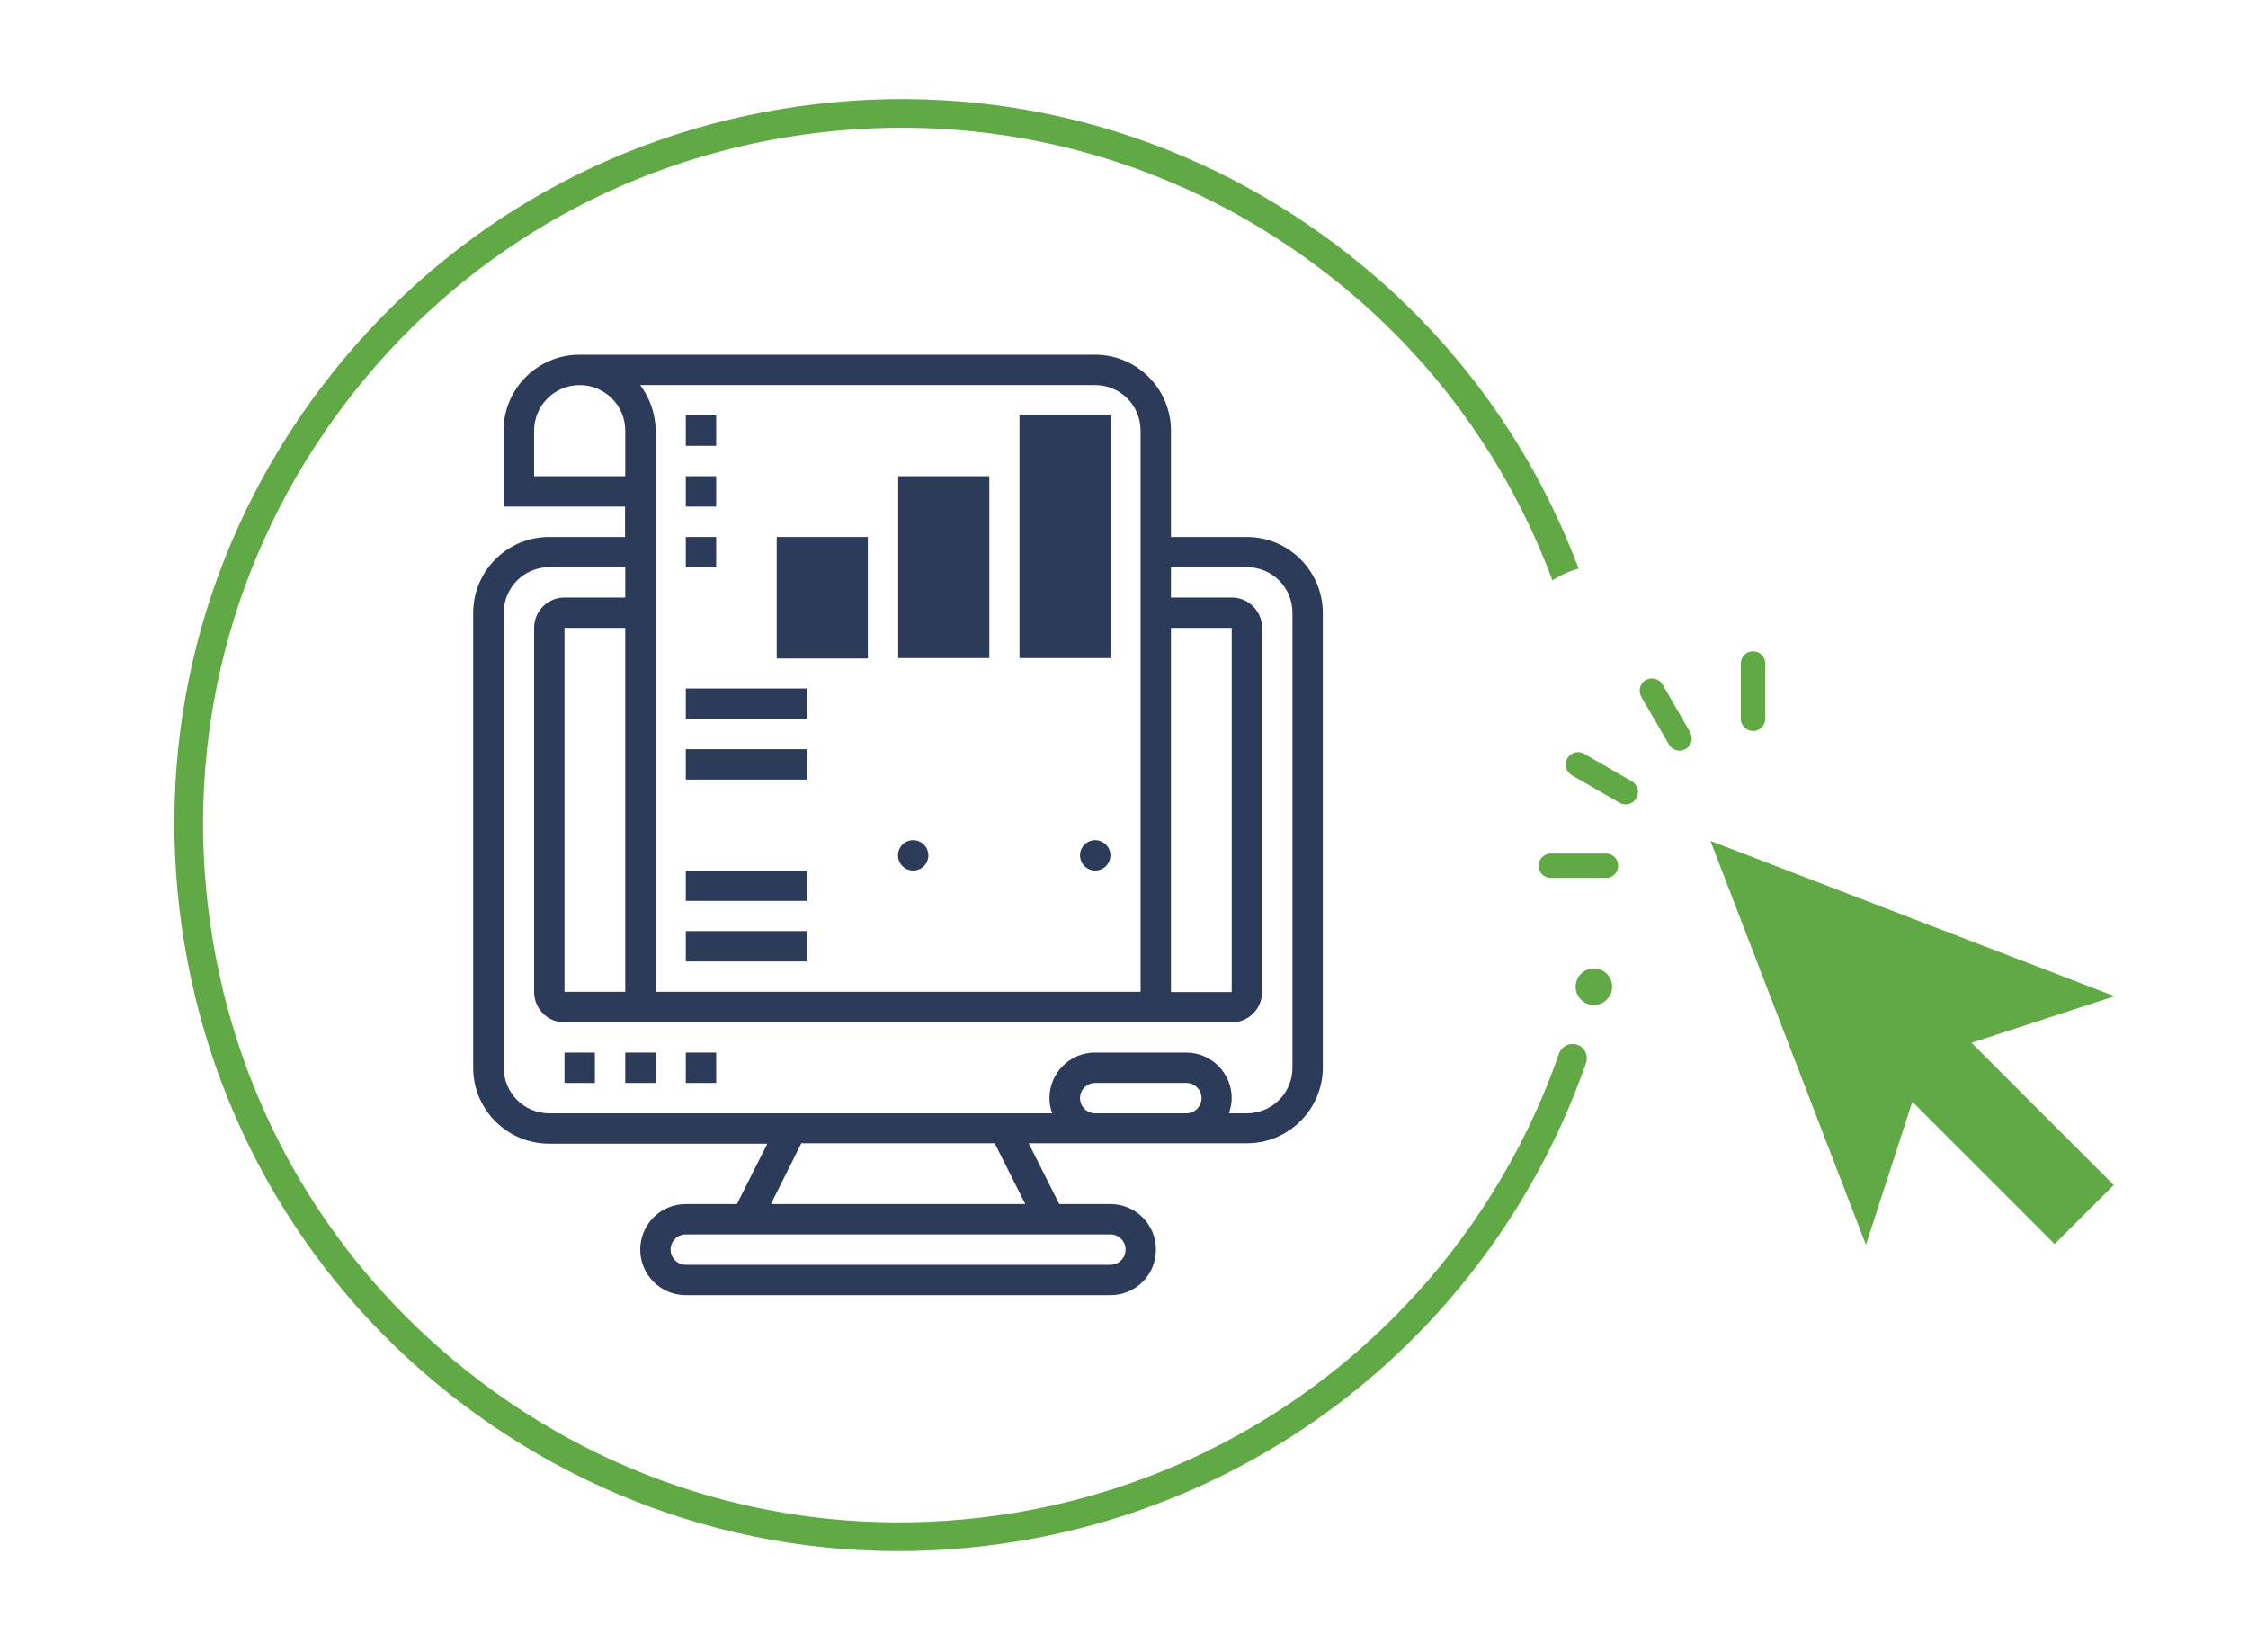
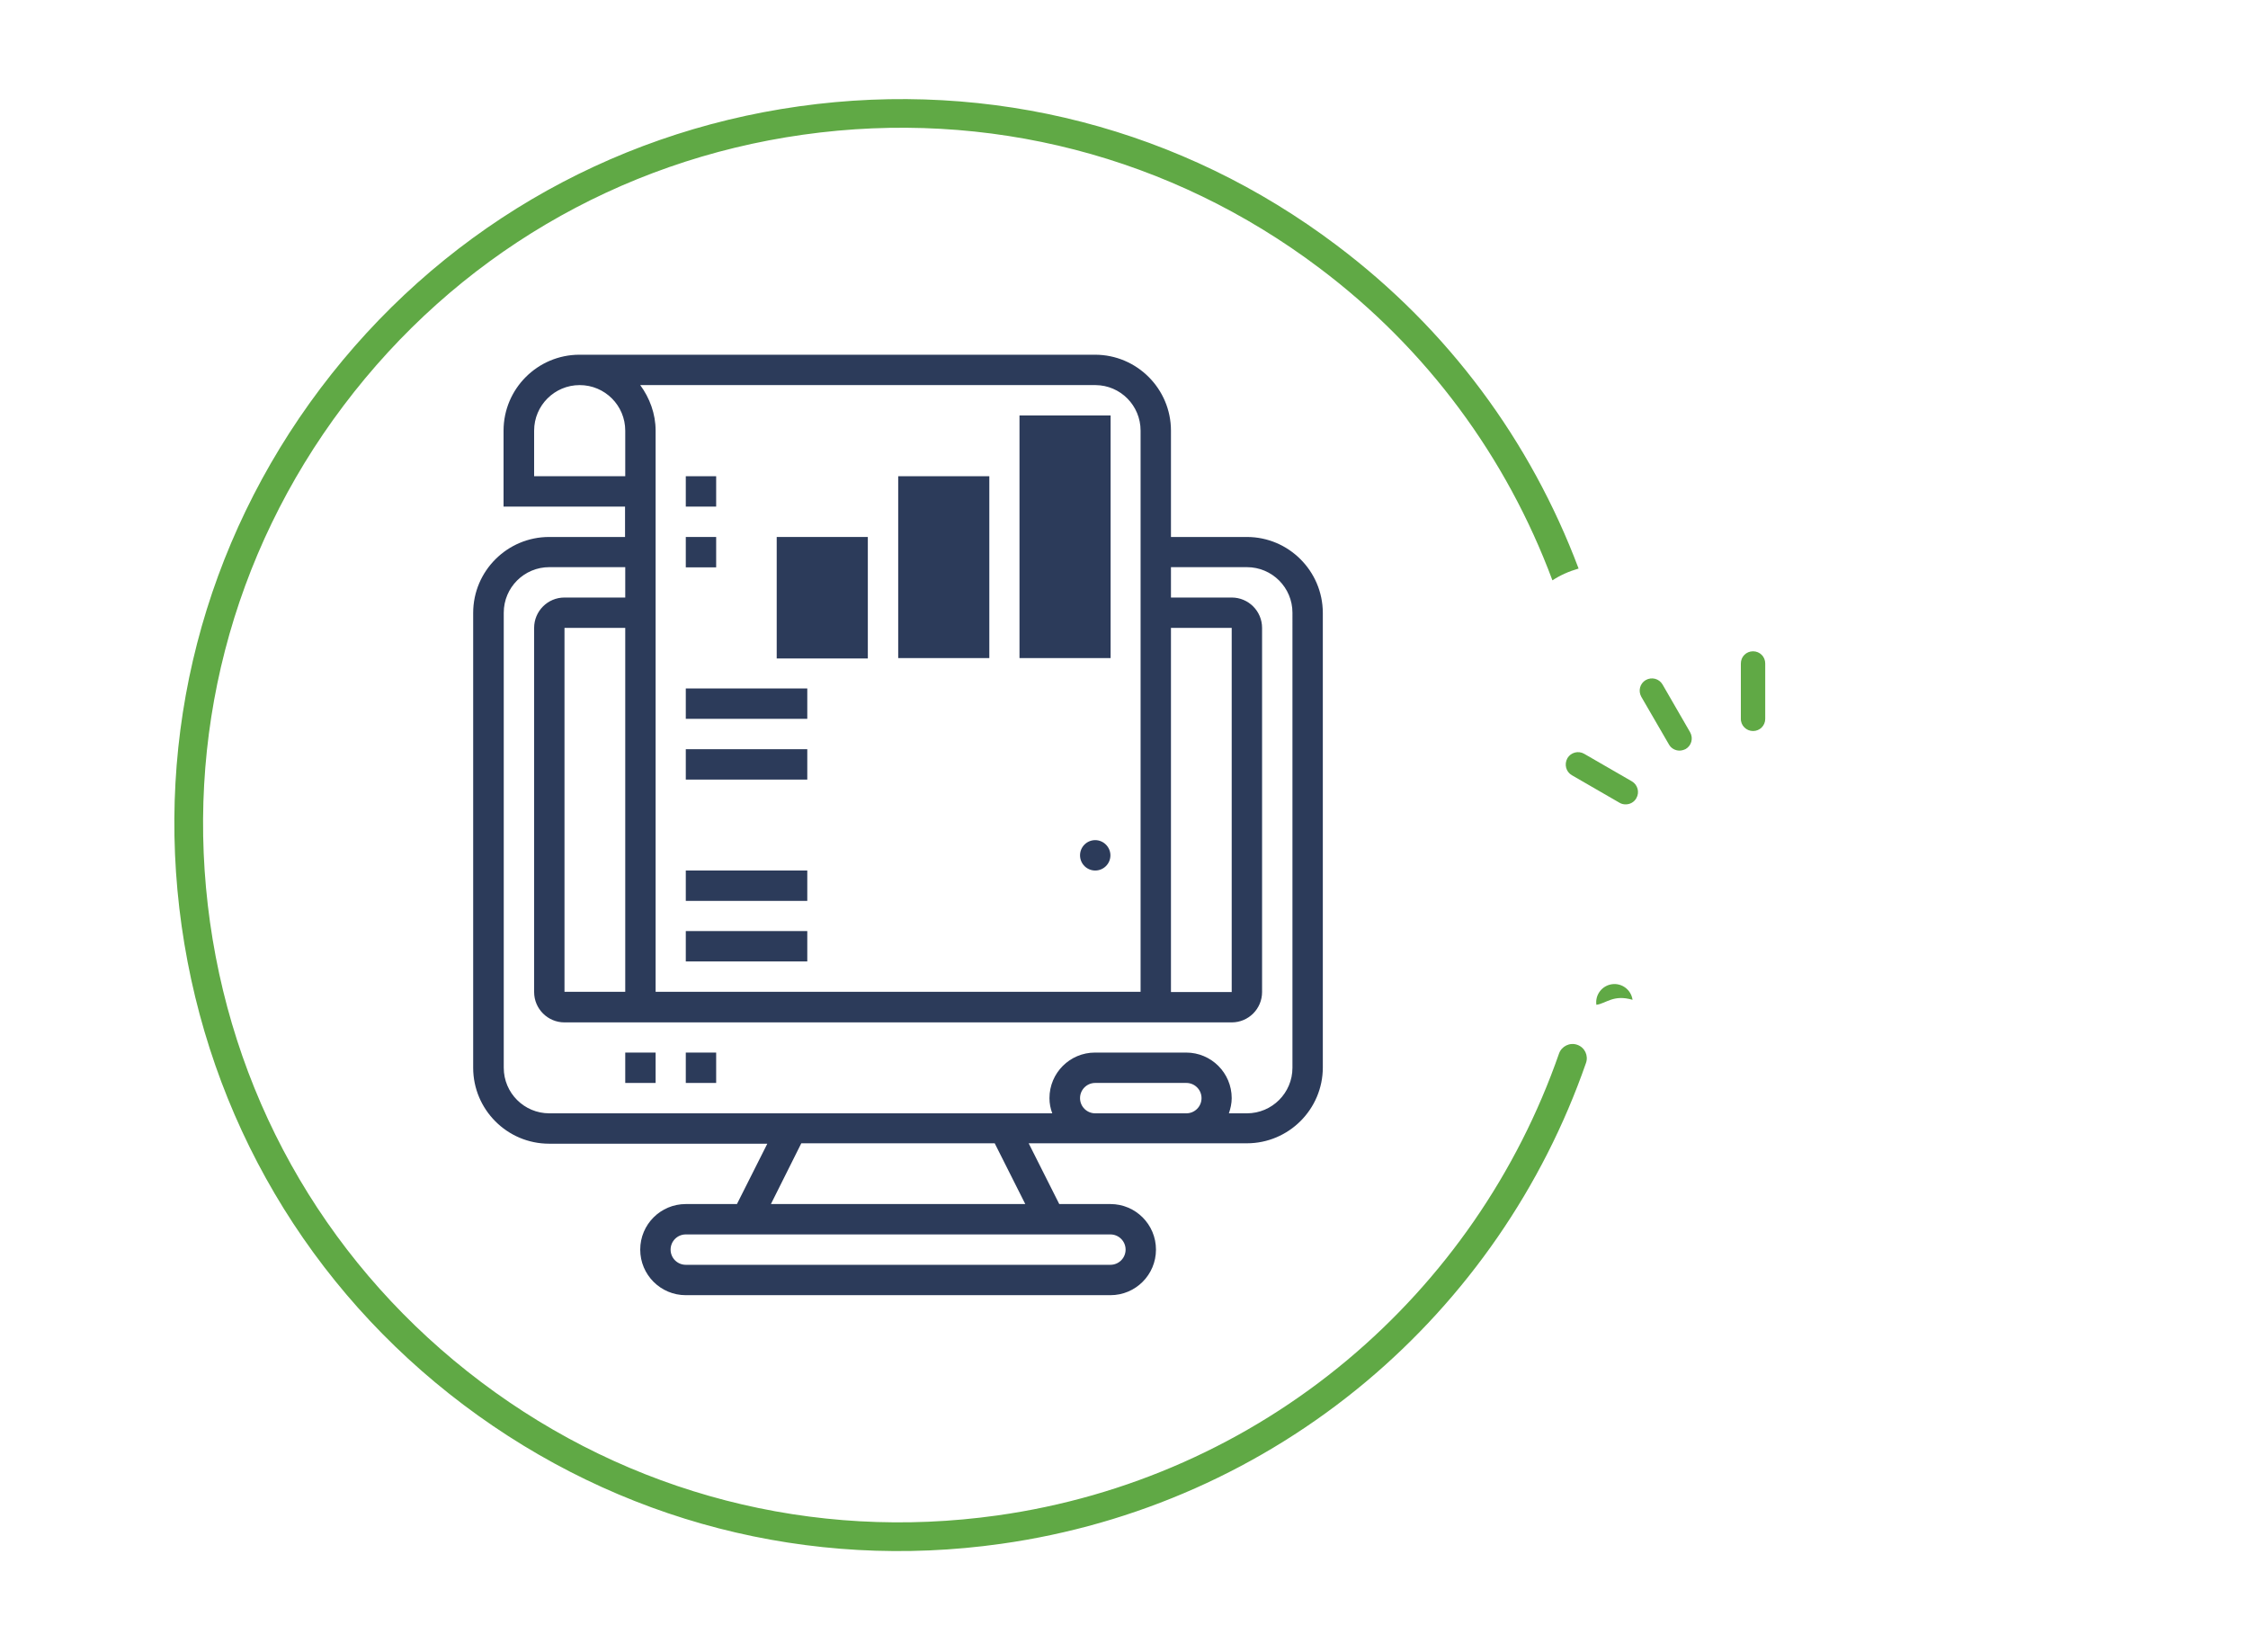
<svg xmlns="http://www.w3.org/2000/svg" version="1.1" id="Capa_1" x="0px" y="0px" viewBox="0 0 112.5 82.68" style="enable-background:new 0 0 112.5 82.68;" xml:space="preserve">
  <style type="text/css">
	.st0{fill:#2C3B5A;}
	.st1{fill:#2C3B5A;stroke:#626260;stroke-width:0.25;stroke-miterlimit:10;}
	.st2{fill:#60A945;}
	.st3{clip-path:url(#SVGID_2_);}
</style>
  <g>
    <rect x="44.95" y="23.83" class="st0" width="4.56" height="9.1" />
    <rect x="51.02" y="20.79" class="st0" width="4.56" height="12.14" />
    <rect x="38.87" y="26.87" class="st0" width="4.56" height="6.08" />
    <path class="st0" d="M62.4,26.87h-3.8v-5.32c0-2.09-1.7-3.8-3.8-3.8h-25.8c-2.09,0-3.8,1.7-3.8,3.8v3.8h6.08v1.52h-3.8   c-2.09,0-3.8,1.7-3.8,3.8v22.76c0,2.09,1.7,3.8,3.8,3.8h10.92l-1.52,3.02h-2.56c-1.26,0-2.28,1.02-2.28,2.28   c0,1.26,1.02,2.28,2.28,2.28h21.25c1.26,0,2.28-1.02,2.28-2.28c0-1.26-1.02-2.28-2.28-2.28h-2.56l-1.53-3.04H62.4   c2.09,0,3.8-1.7,3.8-3.8V30.66C66.19,28.57,64.49,26.87,62.4,26.87L62.4,26.87z M58.6,31.42h3.04v18.22H58.6V31.42z M57.08,21.55   v28.08H32.81V21.55c0-0.85-0.3-1.64-0.77-2.28h22.79C56.07,19.28,57.08,20.29,57.08,21.55L57.08,21.55z M31.29,49.63h-3.04V31.42   h3.04V49.63z M26.73,23.83v-2.28c0-1.26,1.02-2.28,2.28-2.28c1.26,0,2.28,1.02,2.28,2.28v2.28H26.73z M56.33,62.53   c0,0.42-0.34,0.76-0.76,0.76H34.32c-0.42,0-0.76-0.34-0.76-0.76s0.34-0.76,0.76-0.76h21.25C55.99,61.77,56.33,62.11,56.33,62.53   L56.33,62.53z M51.31,60.25H38.58l1.52-3.04h9.68L51.31,60.25z M54.81,55.71c-0.42,0-0.76-0.34-0.76-0.76   c0-0.42,0.34-0.76,0.76-0.76h4.56c0.42,0,0.76,0.34,0.76,0.76c0,0.42-0.34,0.76-0.76,0.76H54.81z M64.68,53.43   c0,1.26-1.02,2.28-2.28,2.28h-0.9c0.08-0.24,0.14-0.49,0.14-0.76c0-1.26-1.02-2.28-2.28-2.28h-4.56c-1.26,0-2.28,1.02-2.28,2.28   c0,0.27,0.05,0.52,0.14,0.76H27.49c-1.26,0-2.28-1.02-2.28-2.28V30.66c0-1.26,1.02-2.28,2.28-2.28h3.8v1.52h-3.04   c-0.84,0-1.52,0.68-1.52,1.52v18.22c0,0.84,0.68,1.52,1.52,1.52h33.39c0.84,0,1.52-0.68,1.52-1.52V31.42   c0-0.84-0.68-1.52-1.52-1.52H58.6v-1.52h3.8c1.26,0,2.28,1.02,2.28,2.28V53.43z" />
-     <path class="st0" d="M46.46,42.8c0,0.42-0.34,0.76-0.76,0.76s-0.76-0.34-0.76-0.76s0.34-0.76,0.76-0.76S46.46,42.39,46.46,42.8   L46.46,42.8z" />
    <path class="st0" d="M55.57,42.8c0,0.42-0.34,0.76-0.76,0.76s-0.76-0.34-0.76-0.76s0.34-0.76,0.76-0.76S55.57,42.39,55.57,42.8   L55.57,42.8z" />
-     <rect x="28.25" y="52.67" class="st0" width="1.52" height="1.52" />
    <rect x="31.29" y="52.67" class="st0" width="1.52" height="1.52" />
    <rect x="34.32" y="52.67" class="st0" width="1.52" height="1.52" />
    <rect x="34.32" y="46.59" class="st0" width="6.08" height="1.52" />
    <rect x="34.32" y="43.56" class="st0" width="6.08" height="1.52" />
    <rect x="34.32" y="37.49" class="st0" width="6.08" height="1.52" />
    <rect x="34.32" y="34.45" class="st0" width="6.08" height="1.52" />
-     <rect x="34.32" y="20.79" class="st0" width="1.52" height="1.52" />
    <rect x="34.32" y="23.83" class="st0" width="1.52" height="1.52" />
    <rect x="34.32" y="26.87" class="st0" width="1.52" height="1.52" />
  </g>
  <g>
    <g>
      <g>
        <g>
          <g>
            <g>
              <path class="st2" d="M78.93,52.28c-0.37-0.13-0.78,0.07-0.91,0.44c-2.08,5.97-5.74,11.27-10.59,15.33        c-4.99,4.18-11.04,6.87-17.51,7.78c-9.23,1.3-18.41-1.07-25.85-6.68c-7.44-5.61-12.26-13.77-13.56-23        c-1.3-9.23,1.07-18.41,6.68-25.85c5.61-7.44,13.77-12.26,23-13.56c9.23-1.3,18.41,1.07,25.85,6.68        c5.38,4.05,9.35,9.45,11.65,15.62c0.38-0.25,0.82-0.45,1.31-0.59c-2.4-6.38-6.52-11.97-12.1-16.17        C59.15,6.43,49.6,3.97,39.99,5.32s-18.11,6.37-23.95,14.11c-5.84,7.75-8.31,17.31-6.95,26.91S15.45,64.46,23.2,70.3        c7.75,5.84,17.31,8.31,26.91,6.95c6.74-0.95,13.04-3.75,18.24-8.1c5.05-4.23,8.86-9.75,11.02-15.96        C79.5,52.82,79.31,52.41,78.93,52.28z" />
            </g>
          </g>
          <g>
-             <path class="st2" d="M79.89,50.28c-0.5,0.07-0.96-0.28-1.03-0.78c-0.07-0.5,0.28-0.96,0.78-1.03c0.5-0.07,0.96,0.28,1.03,0.78       C80.74,49.75,80.39,50.21,79.89,50.28z" />
+             <path class="st2" d="M79.89,50.28c-0.07-0.5,0.28-0.96,0.78-1.03c0.5-0.07,0.96,0.28,1.03,0.78       C80.74,49.75,80.39,50.21,79.89,50.28z" />
          </g>
        </g>
      </g>
    </g>
    <g>
-       <polygon class="st2" points="85.6,42.08 93.38,62.29 95.7,55.13 102.82,62.25 105.78,59.3 98.66,52.18 105.82,49.85   " />
      <path class="st2" d="M87.73,36.58c0.34,0,0.61-0.27,0.61-0.61V33.2c0-0.34-0.27-0.61-0.61-0.61c-0.34,0-0.61,0.27-0.61,0.61v2.76    C87.11,36.3,87.39,36.58,87.73,36.58z" />
      <path class="st2" d="M83.52,37.25c0.11,0.2,0.32,0.31,0.53,0.31c0.1,0,0.21-0.03,0.31-0.08c0.29-0.17,0.39-0.54,0.22-0.84    l-1.38-2.39c-0.17-0.29-0.54-0.39-0.84-0.22c-0.29,0.17-0.39,0.54-0.22,0.84L83.52,37.25z" />
      <path class="st2" d="M78.66,38.79l2.39,1.38c0.1,0.06,0.2,0.08,0.31,0.08c0.21,0,0.42-0.11,0.53-0.31    c0.17-0.29,0.07-0.67-0.22-0.84l-2.39-1.38c-0.29-0.17-0.67-0.07-0.84,0.22C78.27,38.25,78.37,38.62,78.66,38.79z" />
-       <path class="st2" d="M77.61,43.93h2.76c0.34,0,0.61-0.27,0.61-0.61c0-0.34-0.27-0.61-0.61-0.61h-2.76c-0.34,0-0.61,0.27-0.61,0.61    C77,43.66,77.27,43.93,77.61,43.93z" />
    </g>
  </g>
</svg>